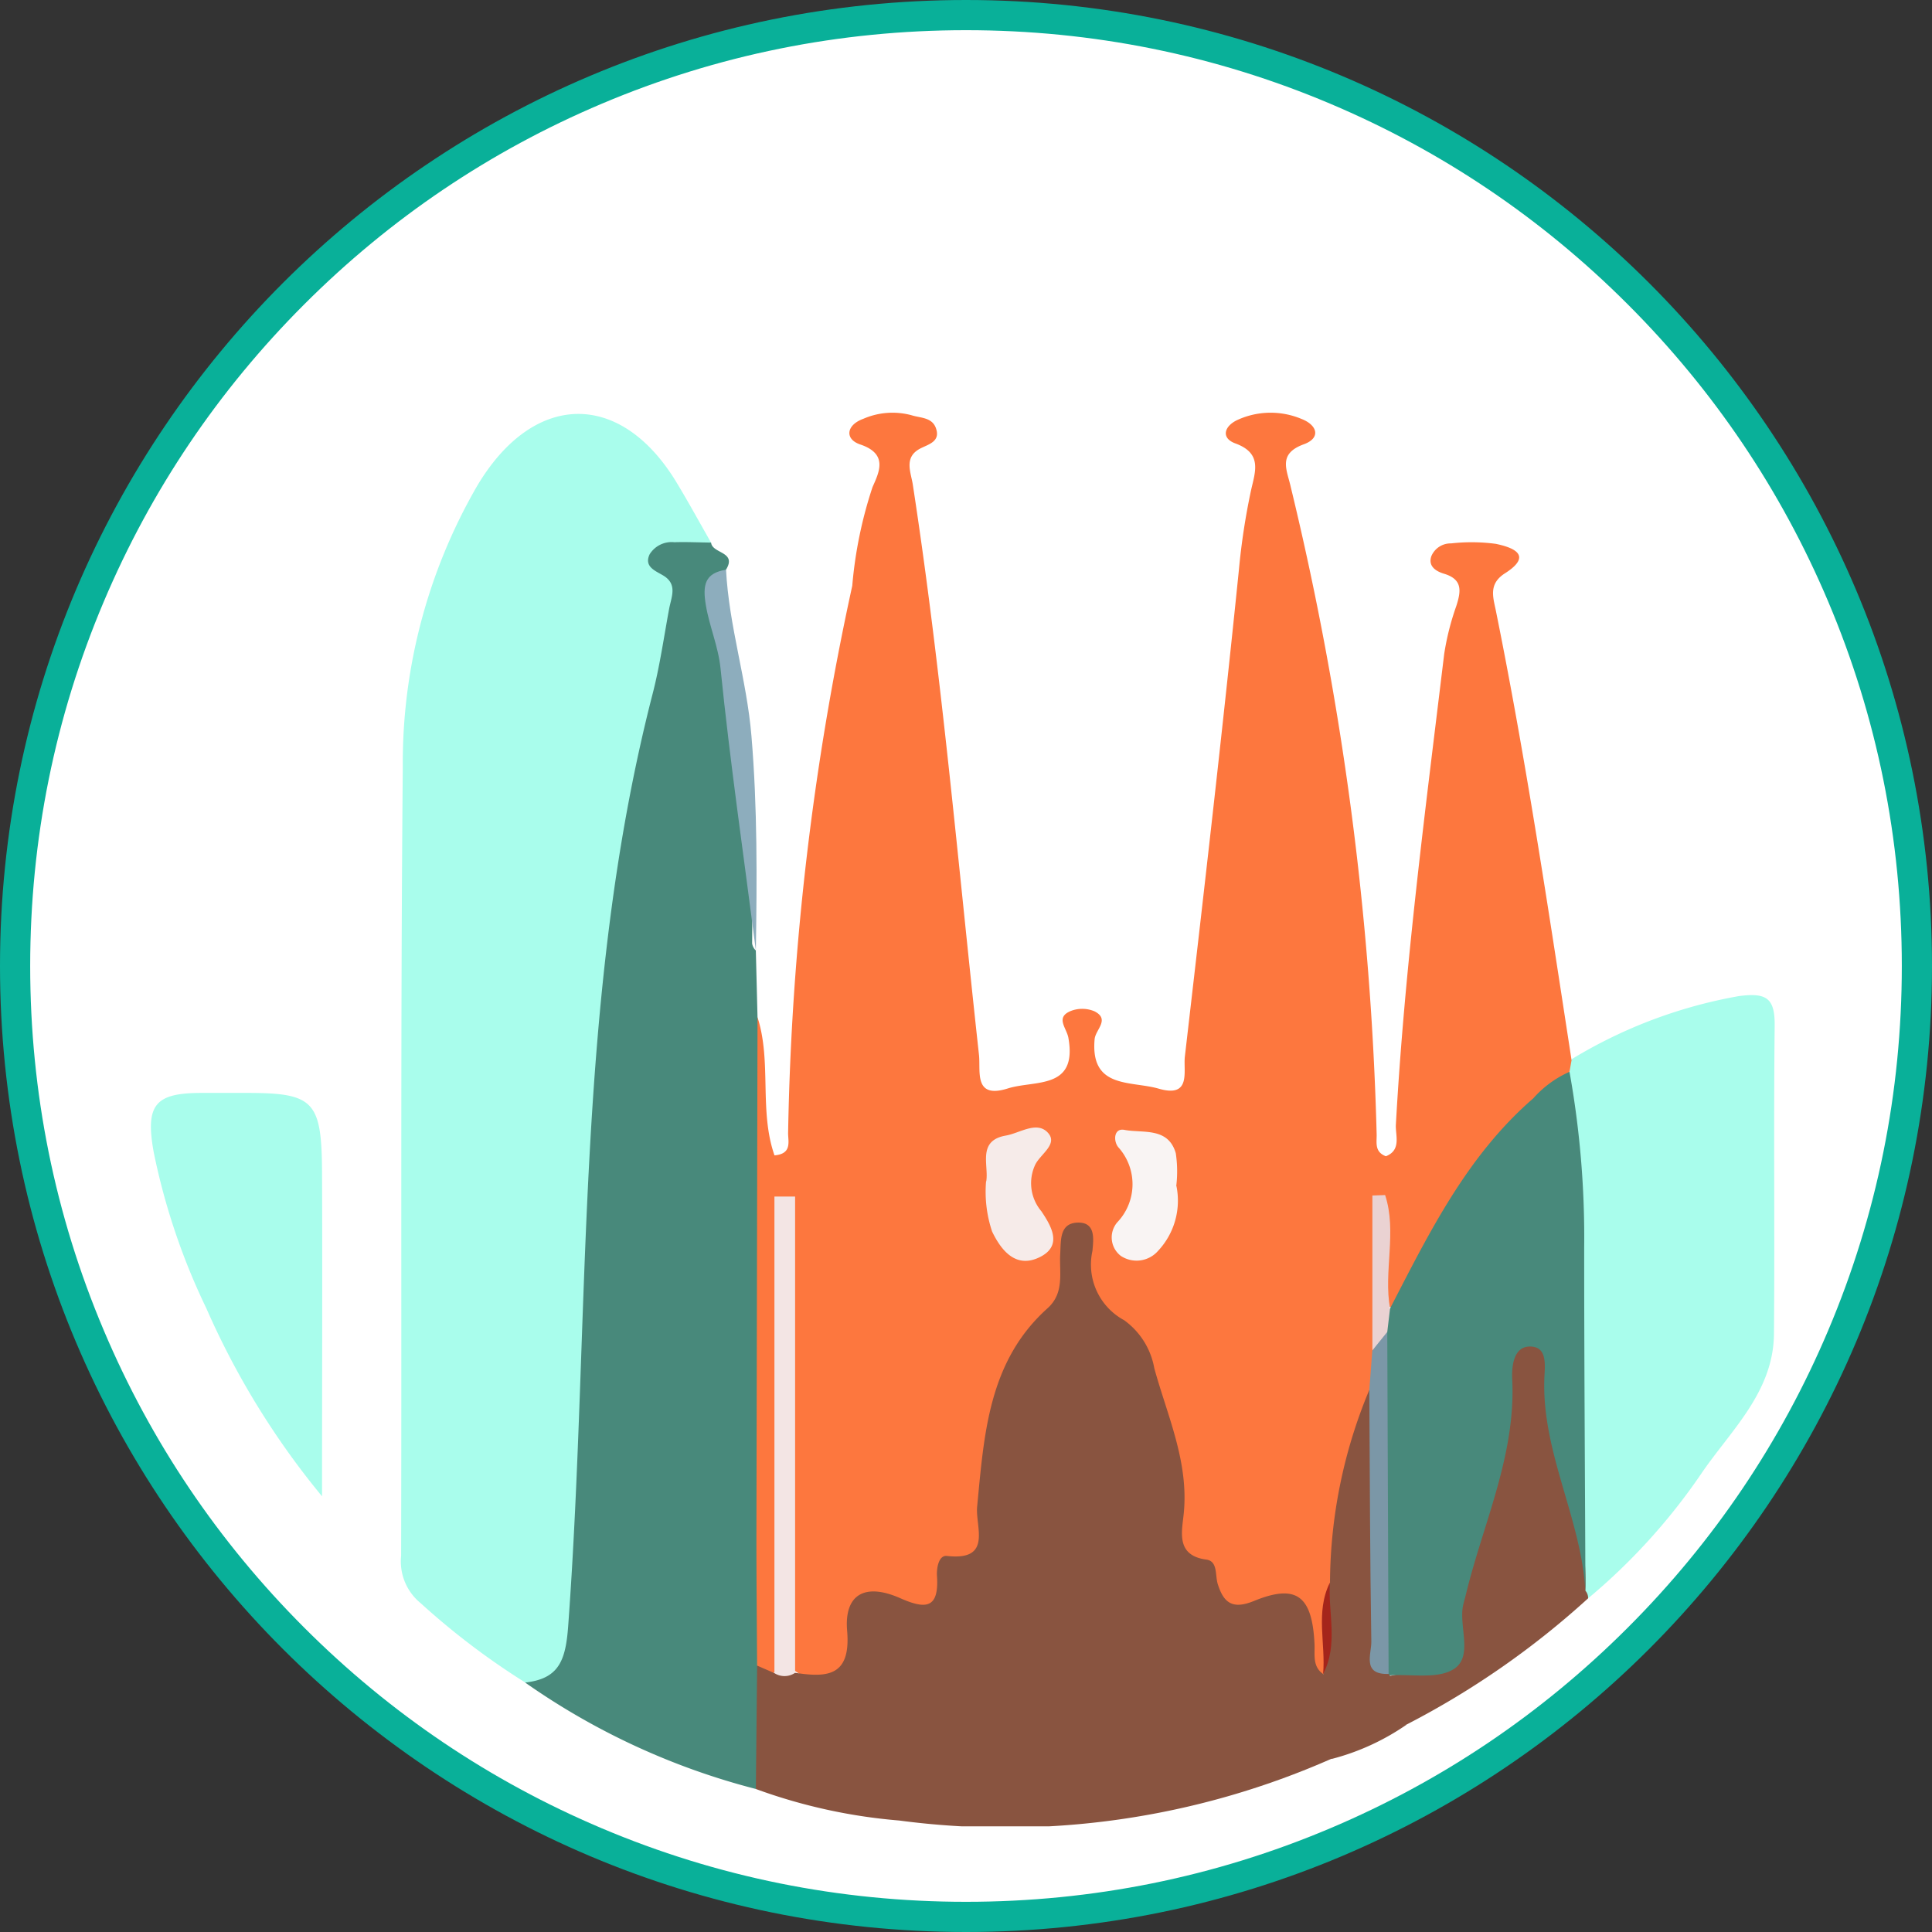
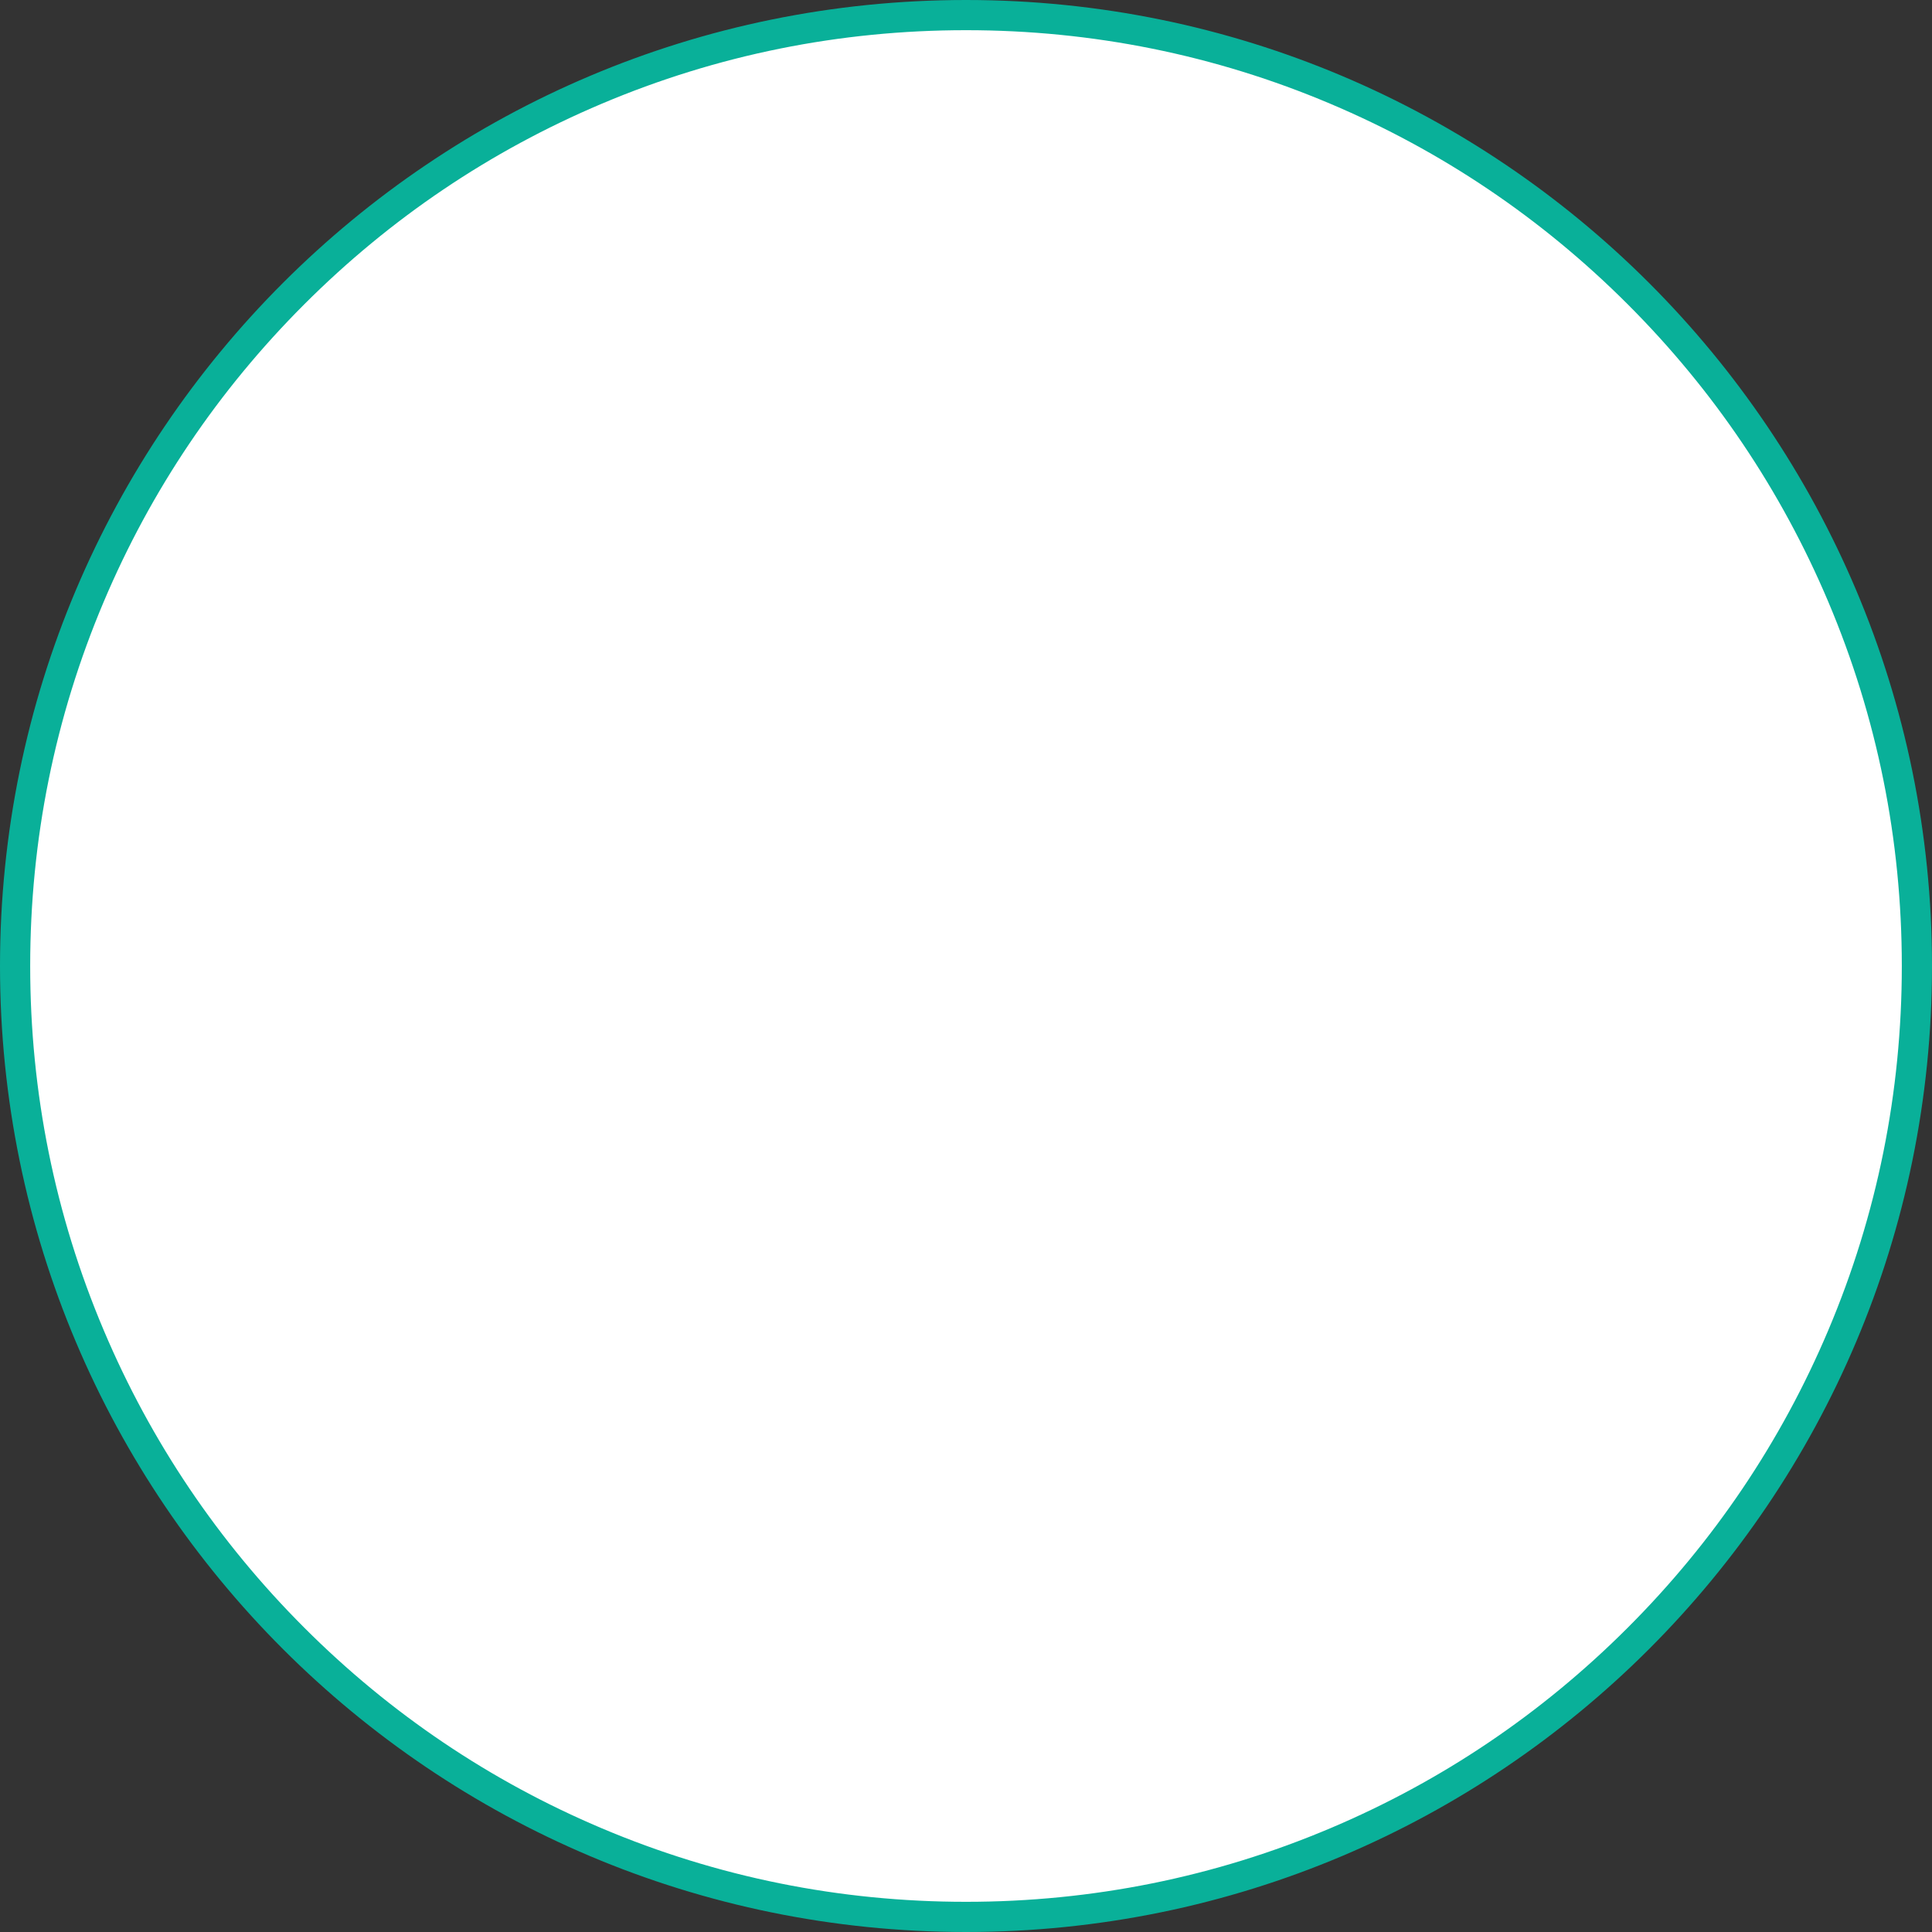
<svg xmlns="http://www.w3.org/2000/svg" width="64" height="64" viewBox="0 0 64 64">
  <rect x="0" y="0" width="64" height="64" fill="#333333" stroke="none" />
  <defs>
    <clipPath id="clip-path">
-       <rect id="Rectangle_141" data-name="Rectangle 141" width="53.788" height="46.833" fill="none" />
-     </clipPath>
+       </clipPath>
  </defs>
  <g id="Group_76" data-name="Group 76" transform="translate(-747 -946)">
    <g id="Path_385" data-name="Path 385" transform="translate(747 946)" fill="#fff">
      <path d="M 32 63.5 C 27.747 63.5 23.622 62.667 19.739 61.025 C 15.988 59.438 12.619 57.167 9.726 54.274 C 6.833 51.381 4.562 48.012 2.975 44.261 C 1.333 40.378 0.5 36.253 0.5 32 C 0.5 27.747 1.333 23.622 2.975 19.739 C 4.562 15.988 6.833 12.619 9.726 9.726 C 12.619 6.833 15.988 4.562 19.739 2.975 C 23.622 1.333 27.747 0.5 32 0.5 C 36.253 0.5 40.378 1.333 44.261 2.975 C 48.012 4.562 51.381 6.833 54.274 9.726 C 57.167 12.619 59.438 15.988 61.025 19.739 C 62.667 23.622 63.5 27.747 63.5 32 C 63.5 36.253 62.667 40.378 61.025 44.261 C 59.438 48.012 57.167 51.381 54.274 54.274 C 51.381 57.167 48.012 59.438 44.261 61.025 C 40.378 62.667 36.253 63.5 32 63.5 Z" stroke="none" />
      <path d="M 32 1 C 27.815 1 23.755 1.819 19.934 3.436 C 16.242 4.997 12.927 7.232 10.08 10.08 C 7.232 12.927 4.997 16.242 3.436 19.934 C 1.819 23.755 1 27.815 1 32 C 1 36.185 1.819 40.245 3.436 44.066 C 4.997 47.758 7.232 51.073 10.08 53.92 C 12.927 56.768 16.242 59.003 19.934 60.564 C 23.755 62.181 27.815 63 32 63 C 36.185 63 40.245 62.181 44.066 60.564 C 47.758 59.003 51.073 56.768 53.92 53.92 C 56.768 51.073 59.003 47.758 60.564 44.066 C 62.181 40.245 63 36.185 63 32 C 63 27.815 62.181 23.755 60.564 19.934 C 59.003 16.242 56.768 12.927 53.92 10.08 C 51.073 7.232 47.758 4.997 44.066 3.436 C 40.245 1.819 36.185 1 32 1 M 32 0 C 49.673 0 64 14.327 64 32 C 64 49.673 49.673 64 32 64 C 14.327 64 0 49.673 0 32 C 0 14.327 14.327 0 32 0 Z" stroke="none" fill="#09b099" />
    </g>
    <g id="Group_70" data-name="Group 70" transform="translate(752 959.666)">
      <g id="Group_69" data-name="Group 69" transform="translate(0 0)" clip-path="url(#clip-path)">
        <path id="Path_219" data-name="Path 219" d="M34.192,20.039c.471,1.481.044,3.092.56,4.568.58-.049.453-.45.451-.729A92.12,92.12,0,0,1,37.328,5.74,14.171,14.171,0,0,1,38,2.468c.226-.505.517-1.1-.409-1.411-.522-.177-.461-.644.1-.848a2.42,2.42,0,0,1,1.6-.12c.293.094.674.065.806.421.161.436-.213.533-.491.669-.586.288-.337.79-.272,1.208.963,6.269,1.5,12.589,2.192,18.89.06.54-.186,1.474.956,1.113.9-.283,2.312.051,2.006-1.675-.059-.333-.449-.681.09-.895a1.048,1.048,0,0,1,.779.017c.515.268.032.6,0,.918-.15,1.657,1.2,1.375,2.125,1.643,1.087.315.808-.582.864-1.063.622-5.374,1.244-10.749,1.791-16.132a22.541,22.541,0,0,1,.4-2.621c.138-.621.386-1.228-.518-1.559-.489-.179-.369-.577.074-.78A2.642,2.642,0,0,1,52.208.211c.535.207.647.634.08.84-.878.319-.558.85-.432,1.423A102.07,102.07,0,0,1,54.7,23.936c0,.266-.065.562.306.7.521-.205.31-.7.33-1.045.29-5.222.974-10.4,1.6-15.587a8.683,8.683,0,0,1,.4-1.589c.158-.49.221-.886-.4-1.074-.256-.076-.544-.24-.424-.585a.691.691,0,0,1,.651-.421,6.06,6.06,0,0,1,1.485.015c.549.115,1.259.366.3.977-.533.341-.4.763-.307,1.2,1,4.937,1.744,9.919,2.511,14.9a.594.594,0,0,1,0,.593A19.02,19.02,0,0,0,56,28.795c-.158.361-.238,1.226-1.074.729a10.826,10.826,0,0,1-.1-2.09c-.073,1.1.066,2.374.1,3.649a4.912,4.912,0,0,1-.127,1.3c-.941,2-1.018,4.19-1.341,6.326-.35.93,0,1.944-.334,2.875a.445.445,0,0,1-.329.255c-.124-.056-.288-.129-.3-.255-.129-1.545-.708-2.332-2.435-1.845-.624.176-2.163-2.045-2.105-3.026a13.271,13.271,0,0,0-.757-4.3A3.687,3.687,0,0,0,46.084,30.4a3.588,3.588,0,0,1-1.327-2.688c.033,1.52-1.12,2.357-1.718,3.5A8.5,8.5,0,0,0,41.9,36.084c.208,1.735-1.329,2.327-1.875,3.543-.141.314-.671.168-1.017.052-.98-.33-1.4.023-1.538,1.056-.2,1.5-.953,1.756-2.206.834a5.083,5.083,0,0,1-.166-1.9c-.01-4.25,0-8.5-.01-12.748-.011,4.671.03,9.342-.032,14.012a1.352,1.352,0,0,1-.263.768c-.428.32-.633-.01-.856-.3a3.042,3.042,0,0,1-.23-1.34q-.026-9.189,0-18.379a1.9,1.9,0,0,1,.482-1.645" transform="translate(-14.096 0)" fill="#fd773e" />
        <path id="Path_220" data-name="Path 220" d="M18.356,42.1a24.319,24.319,0,0,1-3.463-2.628,1.782,1.782,0,0,1-.645-1.568c.021-8.708-.024-17.417.055-26.124A18.323,18.323,0,0,1,16.76,2.474c1.862-3.143,4.744-3.194,6.6-.144.4.659.771,1.34,1.154,2.011A1.571,1.571,0,0,0,23.492,6.2a12.555,12.555,0,0,1-.586,3.641A95.555,95.555,0,0,0,20.7,33.162a66.082,66.082,0,0,1-.578,7.661c-.08,1.16-.74,1.471-1.765,1.282" transform="translate(-5.96 -0.033)" fill="#a9fdec" />
        <path id="Path_221" data-name="Path 221" d="M21.31,45.158c1.114-.126,1.341-.718,1.426-1.861.757-10.316.187-20.76,2.8-30.9.238-.923.371-1.875.546-2.814.073-.389.287-.81-.2-1.1-.266-.158-.639-.291-.447-.7a.855.855,0,0,1,.819-.4c.4-.013.811.007,1.217.012.034.371.871.292.492.9a1.028,1.028,0,0,0-.291,1.114,49.612,49.612,0,0,1,1.158,11.262.389.389,0,0,0,.123.235q.028,1.11.056,2.221-.019,8.6-.037,17.2c0,1.423.015,2.845.023,4.268a4.785,4.785,0,0,1-.042,4.088,23.453,23.453,0,0,1-7.644-3.527" transform="translate(-8.915 -3.087)" fill="#48897b" />
        <path id="Path_222" data-name="Path 222" d="M34.451,64.9q.021-2.044.042-4.088l.572.249a.585.585,0,0,1,.685-.011c1.07.166,1.854.115,1.724-1.394-.1-1.2.586-1.595,1.757-1.078.852.377,1.29.347,1.22-.731-.018-.278.061-.7.33-.667,1.518.17.936-.963,1-1.633.231-2.395.371-4.814,2.331-6.571.569-.511.386-1.174.421-1.8.026-.46-.027-1.03.594-1.039.59-.008.508.565.473.941a2.092,2.092,0,0,0,1.05,2.292,2.5,2.5,0,0,1,1,1.593c.439,1.6,1.167,3.143.967,4.887-.068.593-.218,1.319.757,1.451.384.052.287.516.377.807.2.64.5.85,1.206.561,1.405-.574,1.922-.166,2,1.42.017.357-.076.746.283,1a2.266,2.266,0,0,1,.279,2.809A26.755,26.755,0,0,1,39.2,65.944,18.132,18.132,0,0,1,34.451,64.9" transform="translate(-14.412 -19.303)" fill="#895440" />
        <path id="Path_223" data-name="Path 223" d="M80.622,35.717q.038-.209.076-.418a16,16,0,0,1,5.536-2.088c.947-.126,1.2.09,1.185,1.018-.037,3.388.005,6.778-.023,10.166-.016,1.942-1.441,3.211-2.413,4.643a20.15,20.15,0,0,1-3.742,4.122.806.806,0,0,1-.339-.4,54.011,54.011,0,0,1-.165-5.6,91.068,91.068,0,0,0-.261-9.57,2.941,2.941,0,0,1,.146-1.879" transform="translate(-33.631 -13.88)" fill="#a9fdec" />
        <path id="Path_224" data-name="Path 224" d="M5.668,52.111a26.481,26.481,0,0,1-3.833-6.228A21.966,21.966,0,0,1,.091,40.708c-.284-1.58.055-1.958,1.586-1.96.5,0,.994,0,1.491,0,2.22,0,2.486.262,2.5,2.6.014,3.467,0,6.935,0,10.765" transform="translate(0 -16.21)" fill="#a9fdec" />
        <path id="Path_225" data-name="Path 225" d="M76.754,61.1a.378.378,0,0,1,.09.252,27.872,27.872,0,0,1-6.009,4.179c-1.416.028-.867-.878-.737-1.584,2.287-.28,2.335-2.191,2.655-3.837.4-2.057,1.327-4,1.256-6.164-.018-.535.218-1.208.885-1.187.751.023.841.728.875,1.334.137,2.363,1.056,4.613.985,7.006" transform="translate(-29.235 -22.072)" fill="#895440" />
        <path id="Path_226" data-name="Path 226" d="M68.967,65.12c.083.579-.441,1.372.56,1.628a7.764,7.764,0,0,1-2.489,1.141q-.14-1.4-.279-2.809l0,0c.34-.99-.057-2.036.225-3.03a16.721,16.721,0,0,1,1.3-6.382c.608.4.449,1.045.465,1.613.07,2.457-.1,4.917.1,7.372a2.508,2.508,0,0,1,.119.47" transform="translate(-27.926 -23.287)" fill="#895440" />
        <path id="Path_227" data-name="Path 227" d="M33.23,21.56c-.4-3.111-.853-6.217-1.17-9.337-.076-.742-.369-1.39-.487-2.1-.111-.663-.037-1.063.669-1.173.095,1.863.687,3.642.841,5.5.2,2.373.184,4.737.147,7.108" transform="translate(-13.191 -3.743)" fill="#8dadbd" />
        <path id="Path_228" data-name="Path 228" d="M76.8,54.736c-.14-2.4-1.442-4.572-1.359-7.021.015-.428.123-1.086-.5-1.068-.511.015-.586.635-.564,1.088.124,2.521-.966,4.768-1.536,7.131-.031.133-.074.264-.1.4-.117.7.337,1.662-.3,2.065-.538.342-1.4.159-2.122.209l-.041-.048a2.3,2.3,0,0,1-.268-1.577q-.011-4.777,0-9.554c.019-.352-.017-.724.318-.971,1.3-2.517,2.554-5.067,4.747-6.965a3.494,3.494,0,0,1,1.2-.879,31.031,31.031,0,0,1,.486,5.84c0,3.784.027,7.567.042,11.351" transform="translate(-29.283 -15.707)" fill="#48897b" />
        <path id="Path_229" data-name="Path 229" d="M36.193,60.426a.621.621,0,0,1-.685.011V44.649l.685,0Z" transform="translate(-14.854 -18.678)" fill="#f3e5e4" />
        <path id="Path_230" data-name="Path 230" d="M47.565,42.5c.088-.537-.306-1.349.649-1.516.466-.081,1.034-.5,1.4-.086.33.372-.254.7-.425,1.048a1.439,1.439,0,0,0,.2,1.543c.337.5.707,1.139-.039,1.516-.769.389-1.263-.16-1.591-.841a4.141,4.141,0,0,1-.2-1.665" transform="translate(-19.894 -17.033)" fill="#f6ebe9" />
        <path id="Path_231" data-name="Path 231" d="M56.863,42.71a2.431,2.431,0,0,1-.608,2.146.945.945,0,0,1-1.236.166.771.771,0,0,1-.116-1.111,1.829,1.829,0,0,0,.038-2.483c-.172-.2-.16-.649.2-.579.61.116,1.447-.1,1.7.771a4.049,4.049,0,0,1,.016,1.089" transform="translate(-22.892 -17.086)" fill="#f9f4f3" />
        <path id="Path_232" data-name="Path 232" d="M69.982,52.359q.022,5.664.044,11.328c-.89.031-.565-.665-.572-1.072-.045-2.777-.049-5.555-.067-8.334q.051-.656.1-1.31c.212-.165.019-.663.493-.611" transform="translate(-29.027 -21.902)" fill="#7b97a7" />
        <path id="Path_233" data-name="Path 233" d="M70.055,49.1l-.493.611q0-2.564,0-5.13l.422-.015c.4,1.217-.059,2.524.163,3.76l-.092.774" transform="translate(-29.1 -18.644)" fill="#ead2d2" />
        <path id="Path_234" data-name="Path 234" d="M66.953,66.637c-.063,1.011.286,2.054-.225,3.03.093-1.009-.262-2.052.225-3.03" transform="translate(-27.899 -27.877)" fill="#a4251b" />
      </g>
    </g>
  </g>
</svg>